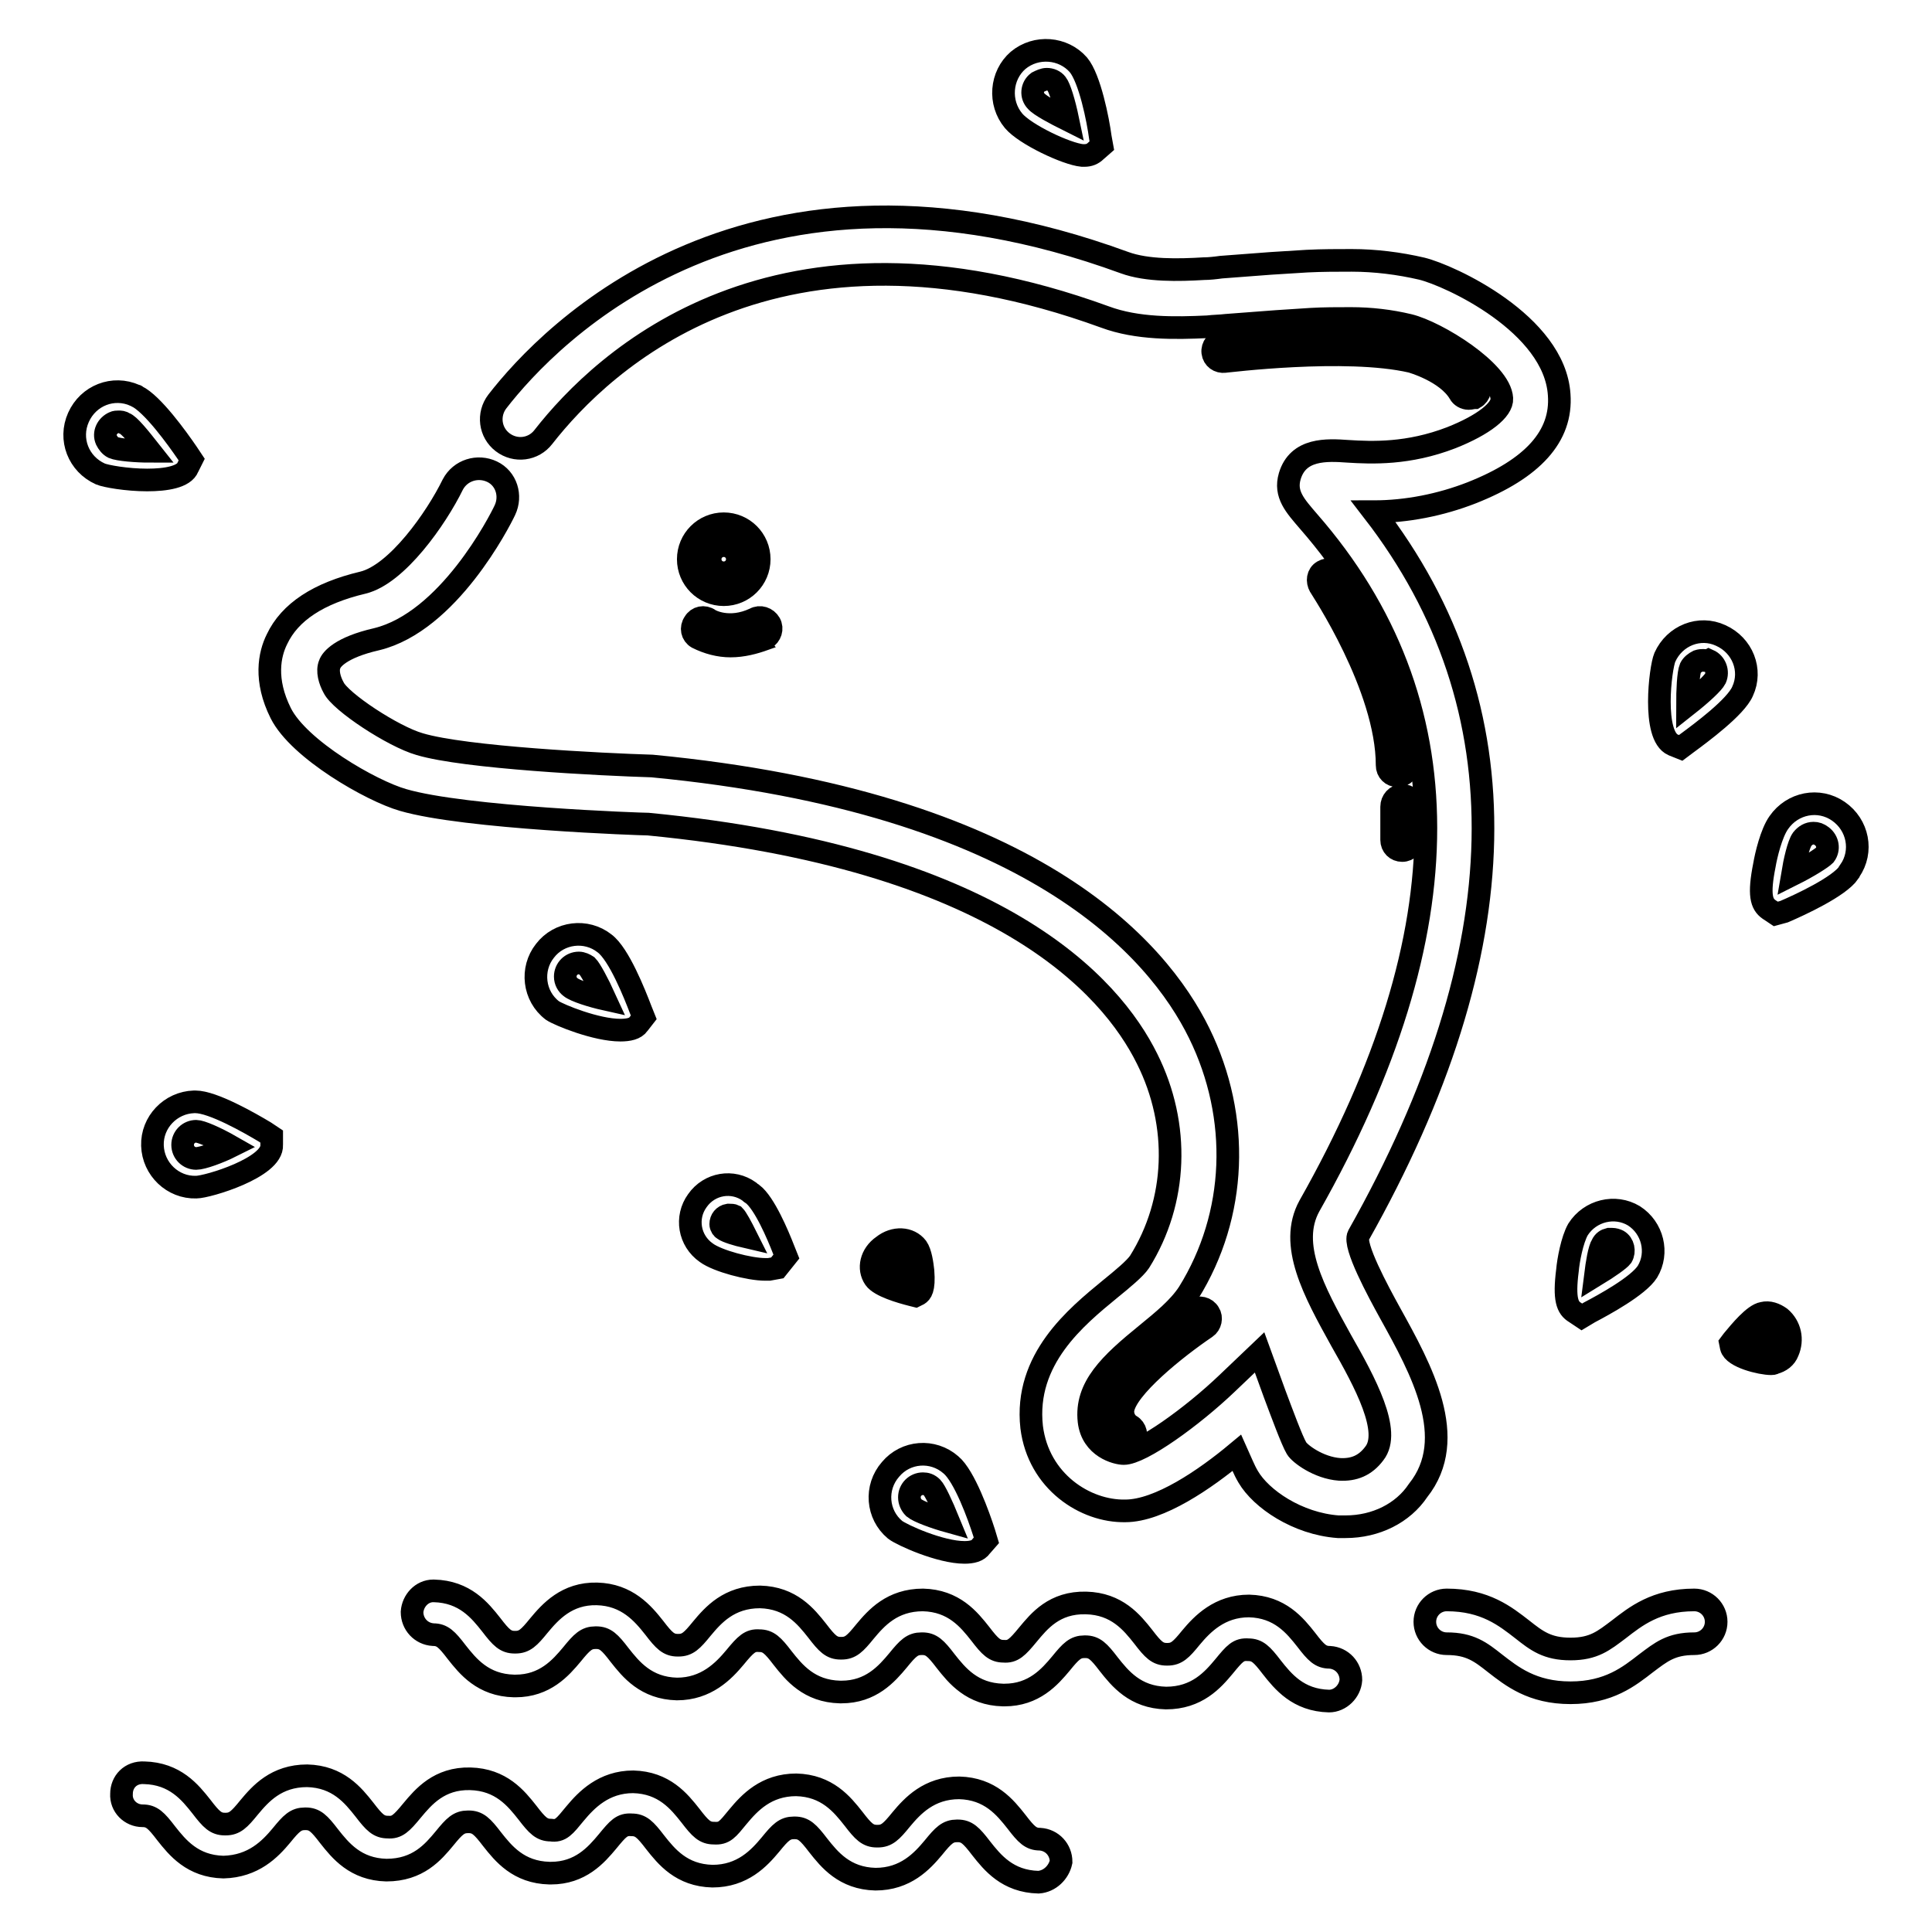
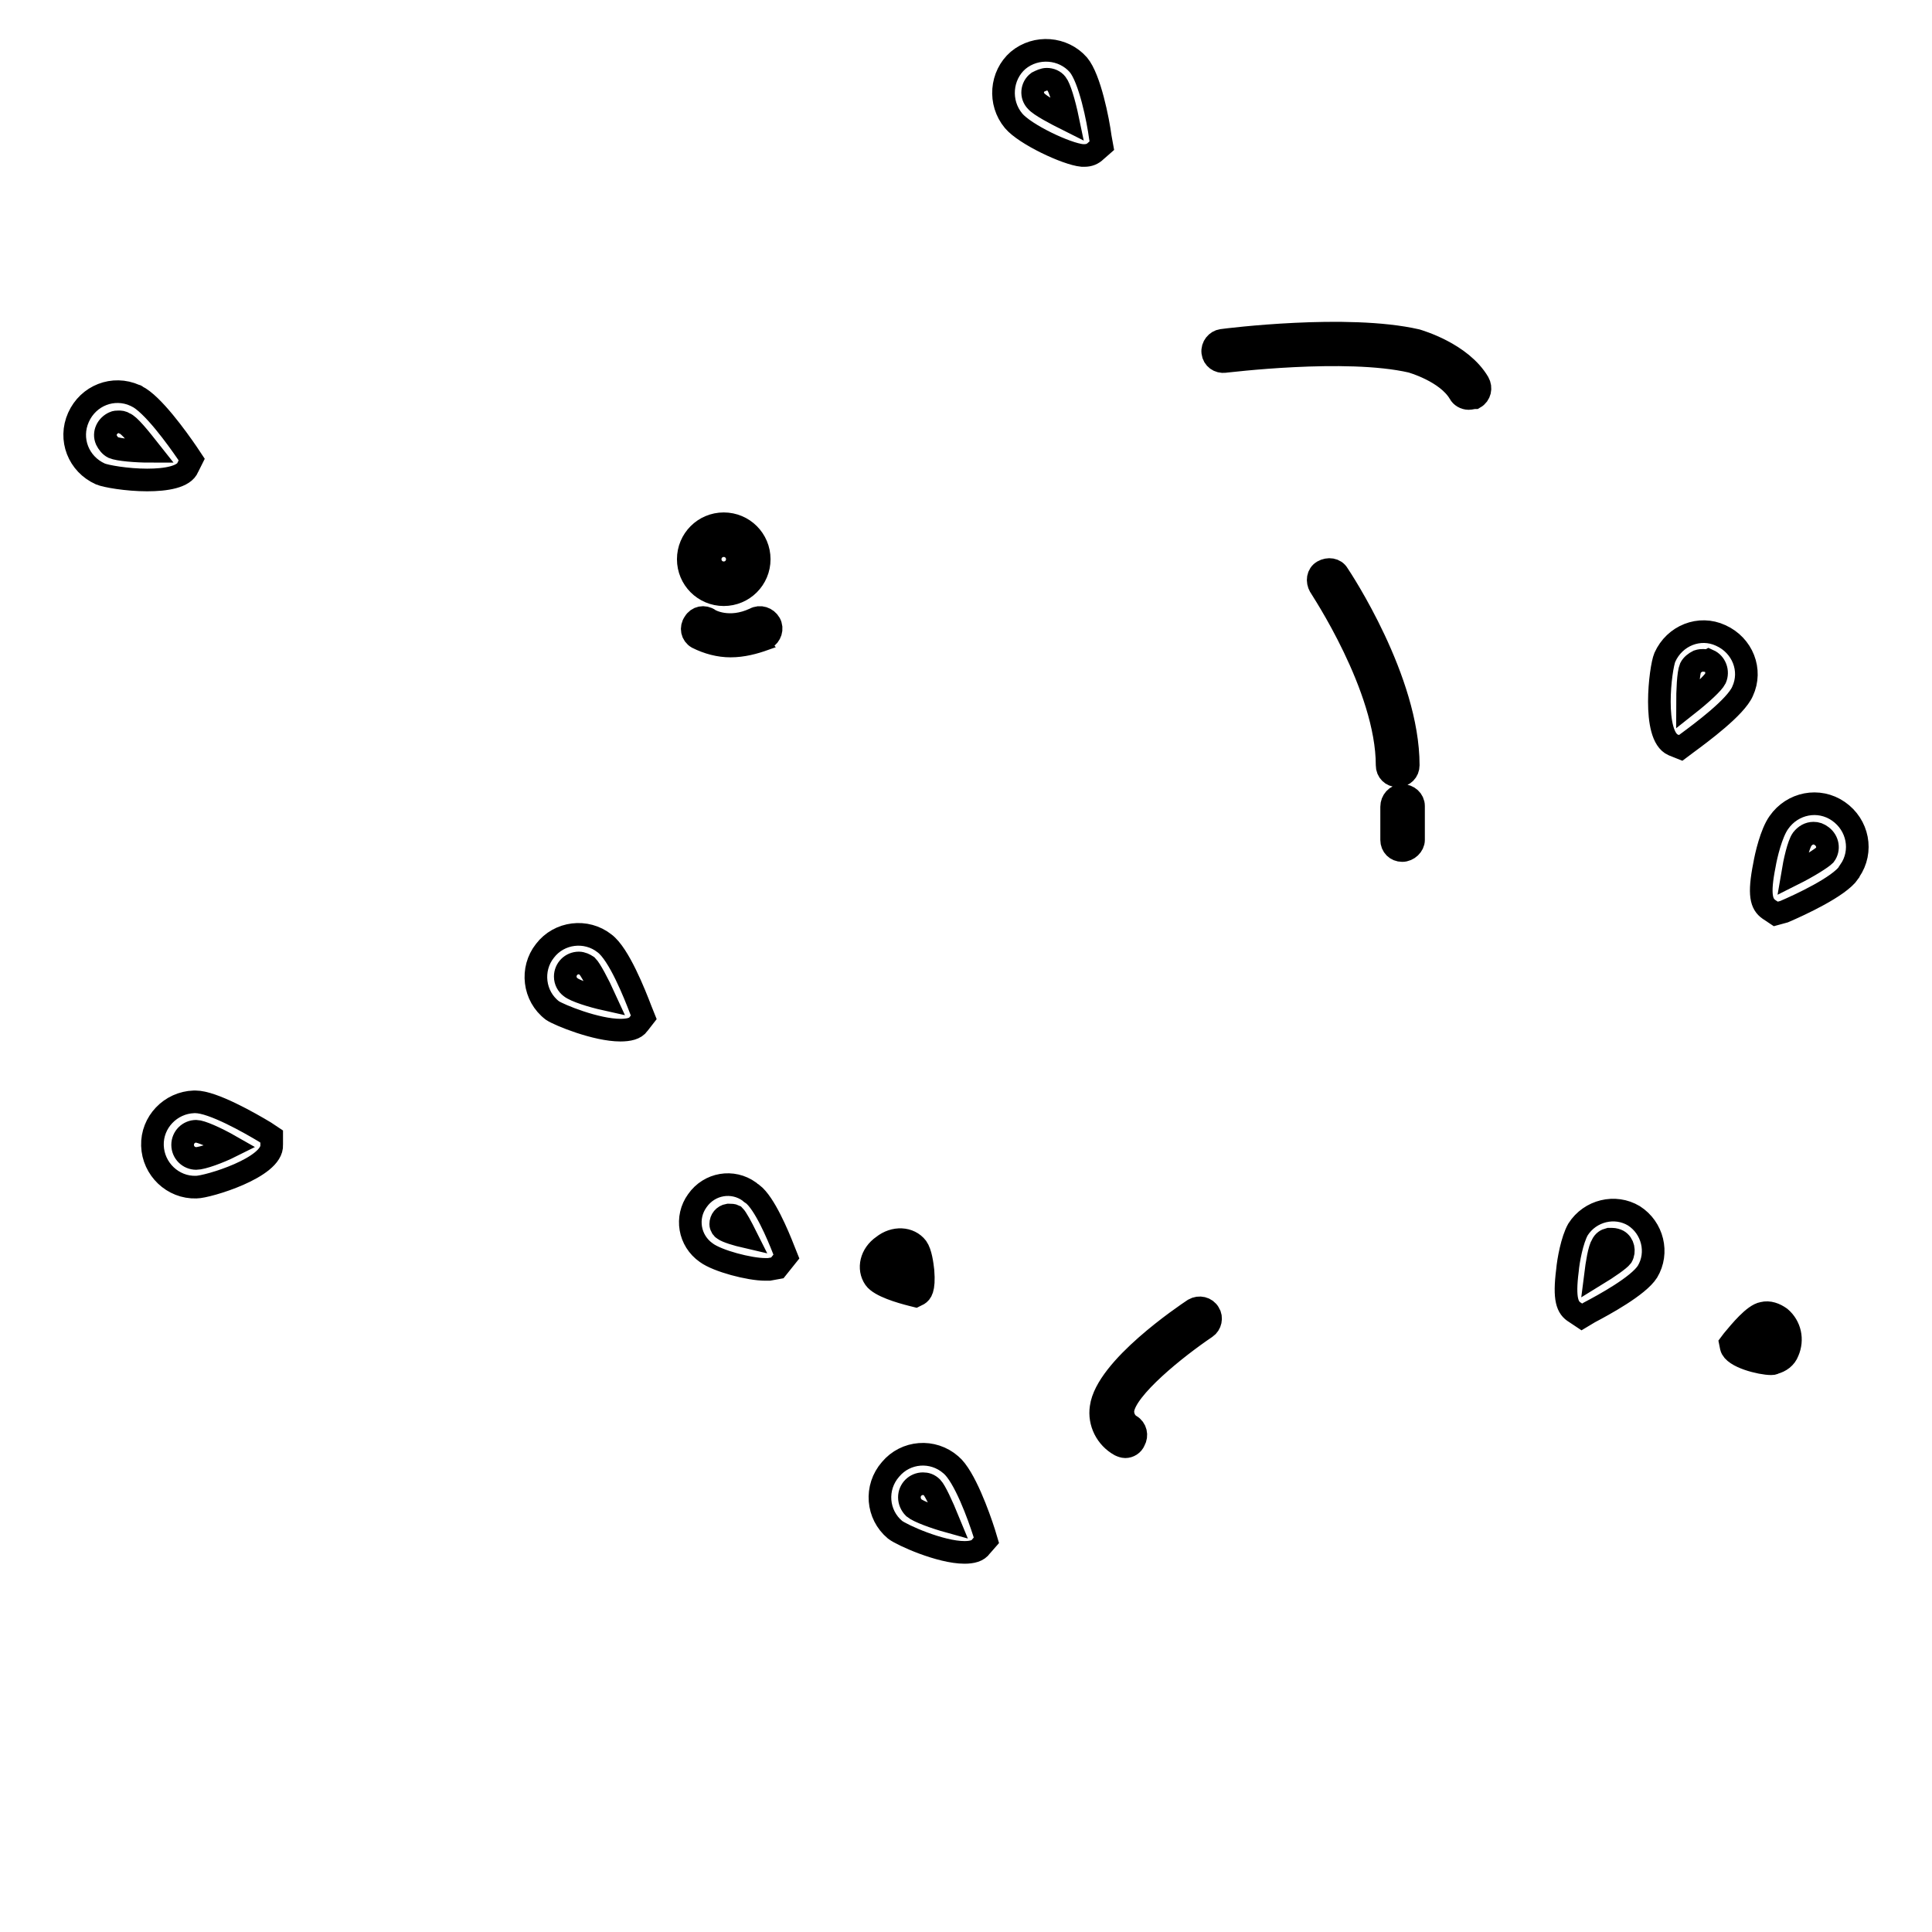
<svg xmlns="http://www.w3.org/2000/svg" version="1.1" x="0px" y="0px" viewBox="0 0 256 256" enable-background="new 0 0 256 256" xml:space="preserve">
  <g>
-     <path stroke-width="3" fill-opacity="0" stroke="#000000" d="M137.6,249.4L137.6,249.4c-4.1-0.1-6.1-2.6-7.6-4.5c-1.3-1.7-1.9-2.3-3.1-2.3h-0.1c-1.2,0-1.8,0.6-3.1,2.2 c-1.5,1.8-3.7,4.2-7.7,4.2c-4.1-0.1-6.1-2.6-7.6-4.5c-1.3-1.7-1.9-2.3-3.1-2.3h-0.1c-1.2,0-1.8,0.6-3.1,2.2 c-1.5,1.8-3.7,4.2-7.7,4.2c-4.1-0.1-6.1-2.6-7.6-4.5c-1.3-1.7-1.9-2.3-3.1-2.3c-1.3-0.1-1.8,0.5-3.2,2.2c-1.5,1.8-3.6,4.2-7.5,4.2 h-0.2c-4.1-0.1-6.1-2.6-7.6-4.5c-1.3-1.7-1.9-2.3-3.1-2.3H62c-1.2,0-1.8,0.6-3.1,2.2c-1.5,1.8-3.5,4.2-7.7,4.2 c-4.1-0.1-6.1-2.6-7.6-4.5c-1.3-1.7-1.9-2.3-3.1-2.3h-0.1c-1.2,0-1.8,0.6-3.1,2.2c-1.5,1.8-3.7,4.1-7.7,4.2 c-4.1-0.1-6.1-2.6-7.6-4.5c-1.3-1.7-1.9-2.3-3.1-2.3c-1.6,0-2.9-1.3-2.8-2.9c0,0,0,0,0,0c0-1.6,1.2-2.9,3-2.8 c4.1,0.1,6.1,2.6,7.6,4.5c1.3,1.7,1.9,2.3,3.1,2.3h0.1c1.2,0,1.8-0.6,3.1-2.2c1.5-1.8,3.6-4.2,7.7-4.2c4.1,0.1,6.1,2.6,7.6,4.5 c1.3,1.7,1.9,2.3,3.1,2.3c1.2,0.1,1.8-0.5,3.2-2.2c1.5-1.8,3.6-4.3,7.7-4.2c4.1,0.1,6.1,2.6,7.6,4.5c1.3,1.7,1.9,2.3,3.1,2.3 c1.3,0.2,1.8-0.5,3.2-2.2c1.5-1.8,3.8-4.2,7.7-4.2c4.1,0.1,6.1,2.6,7.6,4.5c1.3,1.7,1.9,2.3,3.1,2.3c1.4,0.1,1.8-0.5,3.2-2.2 c1.5-1.8,3.7-4.2,7.7-4.2c4.1,0.1,6.1,2.6,7.6,4.5c1.3,1.7,1.9,2.3,3.1,2.3h0.1c1.2,0,1.8-0.6,3.1-2.2c1.5-1.8,3.7-4.2,7.7-4.2 c4.1,0.1,6.1,2.6,7.6,4.5c1.3,1.7,1.9,2.3,3.1,2.3c1.6,0.1,2.8,1.4,2.8,3C140.3,248.1,139.1,249.3,137.6,249.4L137.6,249.4z  M176.1,225.4L176.1,225.4c-4.1-0.1-6.1-2.6-7.6-4.5c-1.3-1.7-1.9-2.3-3.1-2.3c-1.3-0.1-1.8,0.5-3.2,2.2c-1.5,1.8-3.6,4.2-7.7,4.2 c-4.1-0.1-6.1-2.6-7.6-4.5c-1.3-1.7-1.9-2.3-3.1-2.3h-0.1c-1.2,0-1.8,0.6-3.1,2.2c-1.5,1.8-3.6,4.2-7.5,4.2h-0.2 c-4.1-0.1-6.1-2.6-7.6-4.5c-1.3-1.7-1.9-2.3-3.1-2.3h-0.1c-1.2,0-1.8,0.6-3.1,2.2c-1.5,1.8-3.6,4.2-7.5,4.2h-0.2 c-4.1-0.1-6.1-2.6-7.6-4.5c-1.3-1.7-1.9-2.3-3.1-2.3c-1.2-0.1-1.8,0.5-3.2,2.2c-1.5,1.8-3.8,4.2-7.7,4.2c-4.1-0.1-6.1-2.6-7.6-4.5 c-1.3-1.7-1.9-2.3-3.1-2.3h-0.1c-1.2,0-1.8,0.6-3.1,2.2c-1.5,1.8-3.6,4.2-7.5,4.2h-0.2c-4.1-0.1-6.1-2.6-7.6-4.5 c-1.3-1.7-1.9-2.3-3.1-2.3c-1.6-0.1-2.8-1.4-2.8-3c0.1-1.5,1.3-2.8,2.8-2.8h0.1c4.1,0.1,6.1,2.6,7.6,4.5c1.3,1.7,1.9,2.3,3.1,2.3 h0.1c1.2,0,1.8-0.6,3.1-2.2c1.5-1.8,3.7-4.3,7.7-4.2c4,0.1,6.1,2.6,7.6,4.5c1.3,1.7,1.9,2.3,3.1,2.3h0.1c1.2,0,1.8-0.6,3.1-2.2 c1.5-1.8,3.6-4.2,7.7-4.2c4.1,0.1,6.1,2.6,7.6,4.5c1.3,1.7,1.9,2.3,3.1,2.3h0.1c1.2,0,1.8-0.6,3.1-2.2c1.5-1.8,3.6-4.2,7.7-4.2 c4.1,0.1,6.1,2.6,7.6,4.5c1.3,1.7,1.9,2.3,3.1,2.3c1.2,0.1,1.8-0.5,3.2-2.2c1.5-1.8,3.5-4.3,7.7-4.2c4.1,0.1,6.1,2.6,7.6,4.5 c1.3,1.7,1.9,2.3,3.1,2.3h0.1c1.2,0,1.8-0.6,3.1-2.2c1.5-1.8,3.8-4.2,7.7-4.2c4.1,0.1,6.1,2.6,7.6,4.5c1.3,1.7,1.9,2.3,3.1,2.3 c1.6,0.1,2.8,1.4,2.8,3C178.9,224.1,177.6,225.4,176.1,225.4L176.1,225.4z M208.1,224.3c-5.1,0-7.8-2.2-10-3.9 c-1.9-1.5-3.3-2.6-6.4-2.6c-1.6,0-2.9-1.3-2.9-2.9c0-1.6,1.3-2.9,2.9-2.9c5.1,0,7.8,2.2,10,3.9c1.9,1.5,3.3,2.6,6.4,2.6 c3.1,0,4.4-1.1,6.4-2.6c2.2-1.7,4.9-3.9,10-3.9c1.6,0,2.9,1.3,2.9,2.9s-1.3,2.9-2.9,2.9l0,0c-3.1,0-4.4,1.1-6.4,2.6 C215.9,222.1,213.2,224.3,208.1,224.3L208.1,224.3z M178.3,202.3c-0.3,0-0.7,0-1,0c-5.4-0.4-10.2-3.7-11.9-6.6 c-0.6-1-1-2.1-1.5-3.2c-4.2,3.5-10.3,7.7-14.8,7.7c-5.3,0.1-11.5-3.9-12.4-11.1c-1-9,5.9-14.6,10.4-18.3c1.6-1.3,3.3-2.7,3.9-3.6 c5-8,5.4-18.1,1-26.9c-4.8-9.7-19.7-26.6-66.1-31.1c-0.8,0-24.3-0.8-32.5-3.2c-4.2-1.2-13.8-6.7-16.2-11.5 c-2.2-4.4-1.5-7.8-0.5-9.8c1.7-3.6,5.5-6.1,11.4-7.5c4.5-1.1,9.7-8.5,11.9-13c1-1.9,3.3-2.6,5.2-1.7c1.9,0.9,2.6,3.2,1.7,5.1 c-0.7,1.5-7.5,14.8-17,17.1c-4.8,1.1-6,2.7-6.2,3.3c-0.4,0.9,0,2.2,0.5,3.1c0.9,1.9,7.9,6.5,11.4,7.5c6,1.8,24.2,2.7,30.8,2.9 c50.3,4.8,67,24.2,72.5,35.4c5.5,11.2,5,24.1-1.4,34.4c-1.3,2-3.4,3.7-5.6,5.5c-4.8,3.9-8.1,7-7.6,11.5c0.4,3.5,3.7,4.3,4.6,4.3 c2.3,0,9.1-4.9,13.7-9.3l4.3-4.1l2,5.5c0.9,2.4,2.3,6.2,2.9,7.2c0.4,0.7,2.9,2.6,5.7,2.8c1.9,0.1,3.4-0.5,4.6-2.1 c2.3-2.9-1.2-9.4-4.4-15c-3.6-6.5-7-12.7-4.2-17.8c20.6-36.4,20.6-67-0.1-90.7c-1.8-2.1-3.2-3.6-2.5-6c1.1-3.7,4.9-3.5,7.7-3.3 c3.2,0.2,8,0.4,13.7-1.8c4.3-1.7,6.8-3.7,6.7-5.2c-0.2-3.6-8.6-8.8-12.3-9.7c-2.5-0.6-5.1-0.9-7.7-0.9c-1.8,0-3.6,0-5.3,0.1 c-1.5,0.1-3,0.2-4.6,0.3l-6.6,0.5c-0.8,0.1-1.7,0.1-2.5,0.2c-4.3,0.2-9.3,0.3-13.6-1.3c-43.7-15.9-66.5,5.8-74.4,15.9 c-1.3,1.7-3.7,2-5.4,0.7c-1.7-1.3-2-3.7-0.7-5.4c6.9-8.9,33.3-36.6,83.1-18.4c3,1.1,7.2,1,10.5,0.8c0.7,0,1.6-0.1,2.3-0.2l6.6-0.5 c1.6-0.1,3.2-0.2,4.8-0.3c2-0.1,4-0.1,5.9-0.1c3.1,0,6.3,0.4,9.3,1.1c3.7,0.9,17.6,7.3,18.2,16.7c0.4,5.5-3.5,9.8-11.6,13 c-4.1,1.6-8.6,2.5-13,2.5c20,25.9,19.3,58.1-2,95.9c-0.7,1.3,2.6,7.4,4.2,10.3c4.1,7.4,9.2,16.6,3.7,23.5 C185.9,200.5,182.3,202.3,178.3,202.3L178.3,202.3z" />
    <path stroke-width="3" fill-opacity="0" stroke="#000000" d="M95.9,78.8c-2.6,0-4.7-2.1-4.7-4.7c0-2.6,2.1-4.7,4.7-4.7c2.6,0,4.7,2.1,4.7,4.7c0,0,0,0,0,0 C100.6,76.7,98.5,78.8,95.9,78.8z M95.9,72.3c-1,0-1.8,0.8-1.8,1.8c0,1,0.8,1.8,1.8,1.8c1,0,1.8-0.8,1.8-1.8 C97.7,73.1,96.9,72.3,95.9,72.3C95.9,72.3,95.9,72.3,95.9,72.3z M185.2,102.8c-0.8,0-1.4-0.6-1.4-1.4l0,0c0-10.4-8.8-23.5-8.9-23.7 c-0.4-0.7-0.3-1.6,0.4-2c0.7-0.4,1.6-0.3,2,0.4c0.4,0.6,9.3,14,9.3,25.3C186.6,102.2,186,102.8,185.2,102.8L185.2,102.8z  M185.8,112.7c-0.8,0-1.4-0.6-1.4-1.4l0,0v-4.4c0-0.8,0.6-1.5,1.4-1.5c0.8,0,1.5,0.6,1.5,1.4c0,0,0,0.1,0,0.1v4.4 C187.3,112,186.6,112.7,185.8,112.7z M194.6,52.8c-0.5,0-1-0.3-1.2-0.7c-1.7-2.9-6.4-4.2-6.4-4.2c-8.7-2-24.6,0-24.7,0 c-0.8,0.1-1.5-0.4-1.6-1.2c0,0,0,0,0,0c-0.1-0.8,0.5-1.5,1.2-1.6c0.7-0.1,16.6-2.1,25.8,0c0.3,0.1,5.9,1.7,8.2,5.6 c0.4,0.7,0.2,1.6-0.5,2C195.1,52.7,194.9,52.8,194.6,52.8L194.6,52.8z M96.8,85.6c-1.5,0-3-0.4-4.4-1.1c-0.7-0.4-0.9-1.3-0.4-2 c0.4-0.7,1.3-0.9,2-0.4c0.1,0.1,2.6,1.5,6-0.1c0.7-0.4,1.6-0.1,2,0.6c0.4,0.7,0.1,1.6-0.6,2c0,0-0.1,0-0.1,0.1 C99.9,85.2,98.4,85.6,96.8,85.6z M149.1,191.7c-0.2,0-0.5-0.1-0.7-0.2c-1.8-1-2.8-3-2.5-5c0.7-5.2,11.1-12.2,12.3-13 c0.7-0.4,1.6-0.2,2,0.5c0.4,0.6,0.2,1.5-0.4,1.9c-4,2.7-10.6,8-11,10.9c-0.1,0.8,0.3,1.7,1,2.1c0.7,0.4,0.9,1.3,0.5,2 C150.1,191.4,149.6,191.7,149.1,191.7L149.1,191.7z M19.5,63.6c-2.7,0-5.5-0.5-6.2-0.8c-2.9-1.3-4.2-4.6-2.9-7.5 c1.3-2.9,4.6-4.2,7.5-2.9c0.1,0,0.1,0,0.2,0.1c2.1,1,5.4,5.6,6.7,7.5l0.6,0.9l-0.5,1C24.4,63.2,22,63.6,19.5,63.6z M15.7,55.9 c-0.2,0-0.4,0-0.6,0.1c-0.9,0.4-1.4,1.4-1,2.3c0.2,0.4,0.5,0.8,0.9,1c0.7,0.3,3,0.5,4.9,0.5c-1.5-1.9-2.8-3.5-3.4-3.7 C16.2,55.9,16,55.9,15.7,55.9L15.7,55.9z M101.4,168.2c-2.1,0-6.3-1.1-7.8-2.2c-2.3-1.6-2.8-4.7-1.2-6.9c1.6-2.3,4.7-2.8,6.9-1.2 c0.1,0.1,0.2,0.2,0.4,0.3c1.6,1.2,3.4,5.5,4.1,7.3l0.4,1L103,168l-1.1,0.2C101.7,168.2,101.5,168.2,101.4,168.2z M96.6,161 c0,0-0.1,0-0.1,0c-0.6,0.1-1,0.6-1,1.2c0,0.3,0.2,0.6,0.4,0.7c0.4,0.3,1.7,0.7,3,1c-0.7-1.4-1.3-2.5-1.6-2.8 C97.1,161,96.9,161,96.6,161L96.6,161z M209.6,174.5l-0.9-0.6c-1-0.6-1.5-1.7-1-5.6c0.1-1.2,0.6-4,1.4-5.4c1.6-2.5,4.9-3.3,7.4-1.8 c2.5,1.6,3.3,4.9,1.8,7.4c-1.2,1.9-5.8,4.4-7.7,5.4L209.6,174.5z M213.6,164.2c-0.1,0-0.2,0-0.4,0c-0.4,0.1-0.7,0.3-0.9,0.7 c-0.4,0.6-0.7,2.5-0.9,4.1c1.8-1.1,3.2-2.1,3.5-2.5c0.4-0.7,0.2-1.7-0.5-2.1C214.2,164.3,213.9,164.2,213.6,164.2L213.6,164.2z  M222.7,99.1l-1-0.4c-2.8-1.2-1.7-10.2-1.1-11.6c1.3-2.9,4.6-4.2,7.4-2.9c2.9,1.3,4.2,4.6,2.9,7.4l0,0c-0.9,2.1-5.5,5.5-7.4,6.9 L222.7,99.1z M225.7,87.5c-0.2,0-0.4,0-0.7,0.1c-0.4,0.2-0.8,0.5-1,0.9c-0.3,0.7-0.4,3-0.4,4.9c1.9-1.5,3.4-2.9,3.7-3.5 c0.4-0.9,0-2-0.9-2.4c0,0,0,0,0,0C226.2,87.6,226,87.5,225.7,87.5L225.7,87.5z M143.7,20.6h-0.3c-2.1-0.2-7.6-2.8-9.1-4.6 c-2-2.4-1.7-6,0.6-8c2.4-2,6-1.7,8,0.6c1.5,1.8,2.6,7.3,2.9,9.6l0.2,1.1l-0.8,0.7C144.8,20.4,144.3,20.6,143.7,20.6z M138.7,10.5 c-0.4,0-0.8,0.2-1.2,0.4c-0.8,0.6-0.9,1.8-0.2,2.5c0.5,0.6,2.6,1.7,4.2,2.5c-0.5-2.4-1.1-4.3-1.5-4.8 C139.7,10.7,139.2,10.5,138.7,10.5z M235.3,121.1l-0.9-0.6c-1-0.7-1.4-1.9-0.6-5.9c0.2-1.2,0.9-4.2,1.9-5.6 c1.8-2.6,5.3-3.3,7.9-1.5c2.6,1.8,3.3,5.3,1.5,7.9c0,0.1-0.1,0.1-0.1,0.2c-1.3,1.9-6.5,4.3-8.6,5.2L235.3,121.1z M240.3,110.4 c-0.6,0-1.1,0.3-1.5,0.8c-0.5,0.7-1,2.9-1.3,4.7c2.2-1.1,3.9-2.2,4.3-2.6c0.6-0.8,0.4-1.9-0.4-2.5 C241,110.5,240.7,110.4,240.3,110.4L240.3,110.4z M26,157.3c-3.1,0.1-5.7-2.4-5.8-5.5c-0.1-3.1,2.4-5.7,5.5-5.8c0.1,0,0.2,0,0.2,0 c2.3,0,7.2,2.8,9.2,4l0.9,0.6v1.1C36.2,154.7,27.5,157.3,26,157.3z M26,149.9c-1,0-1.8,0.8-1.8,1.8s0.8,1.8,1.8,1.8c0,0,0,0,0,0 c0.8,0,3-0.8,4.6-1.6C28.5,150.7,26.6,149.9,26,149.9L26,149.9z M82.2,136.5c-3.2,0-8.1-2-9-2.6c-2.5-1.9-2.9-5.5-1-7.9 c1.9-2.5,5.5-2.9,7.9-1c1.9,1.4,4,6.7,4.8,8.8l0.4,1l-0.7,0.9C84.2,136.3,83.3,136.5,82.2,136.5L82.2,136.5z M76.7,127.6 c-1,0-1.8,0.8-1.8,1.8c0,0.6,0.3,1.1,0.7,1.4c0.6,0.5,2.8,1.2,4.6,1.6c-1-2.2-2-4-2.4-4.4C77.5,127.8,77.1,127.6,76.7,127.6 L76.7,127.6z M127.8,205.7c-3.2,0-8.3-2.3-9.2-3c-2.4-2-2.7-5.6-0.6-8c2-2.4,5.6-2.7,8-0.6c1.8,1.5,3.7,6.8,4.4,9l0.3,1l-0.7,0.8 C129.6,205.5,128.8,205.7,127.8,205.7z M122.3,196.6c-1,0-1.8,0.8-1.8,1.8c0,0.5,0.2,1,0.6,1.4c0.6,0.5,2.8,1.3,4.6,1.8 c-0.9-2.2-1.8-4.1-2.2-4.5C123.1,196.7,122.7,196.6,122.3,196.6L122.3,196.6z M121.3,171.7l-0.4-0.1c-1.6-0.4-4.3-1.2-5-2.2 c-0.9-1.3-0.5-3.2,1.1-4.3c1.5-1.2,3.5-1.1,4.5,0.2c0.5,0.7,0.7,2.2,0.8,3.1c0.2,2.5-0.3,2.9-0.6,3.1L121.3,171.7z M119.3,166.2 c-0.4,0-0.8,0.2-1.2,0.4c-0.7,0.5-0.9,1.3-0.7,1.6c0.2,0.3,1.5,0.8,2.9,1.2c0-1-0.2-2.6-0.5-3C119.7,166.3,119.5,166.2,119.3,166.2 z M234.7,180.7c-1.4,0-5-0.9-5.3-2.2l-0.1-0.5l0.3-0.4c1-1.2,2.8-3.4,4-3.6c0.8-0.2,1.6,0.1,2.3,0.6c1.3,1.1,1.7,2.9,1,4.5 c-0.3,0.8-1,1.3-1.8,1.5C235,180.7,234.8,180.7,234.7,180.7z M231.8,178.1c0.9,0.4,2.5,0.8,2.9,0.7c0.2-0.1,0.4-0.2,0.4-0.4 c0.3-0.8,0.1-1.7-0.5-2.3c-0.2-0.2-0.4-0.2-0.6-0.2C233.7,176,232.7,177,231.8,178.1z" />
  </g>
</svg>